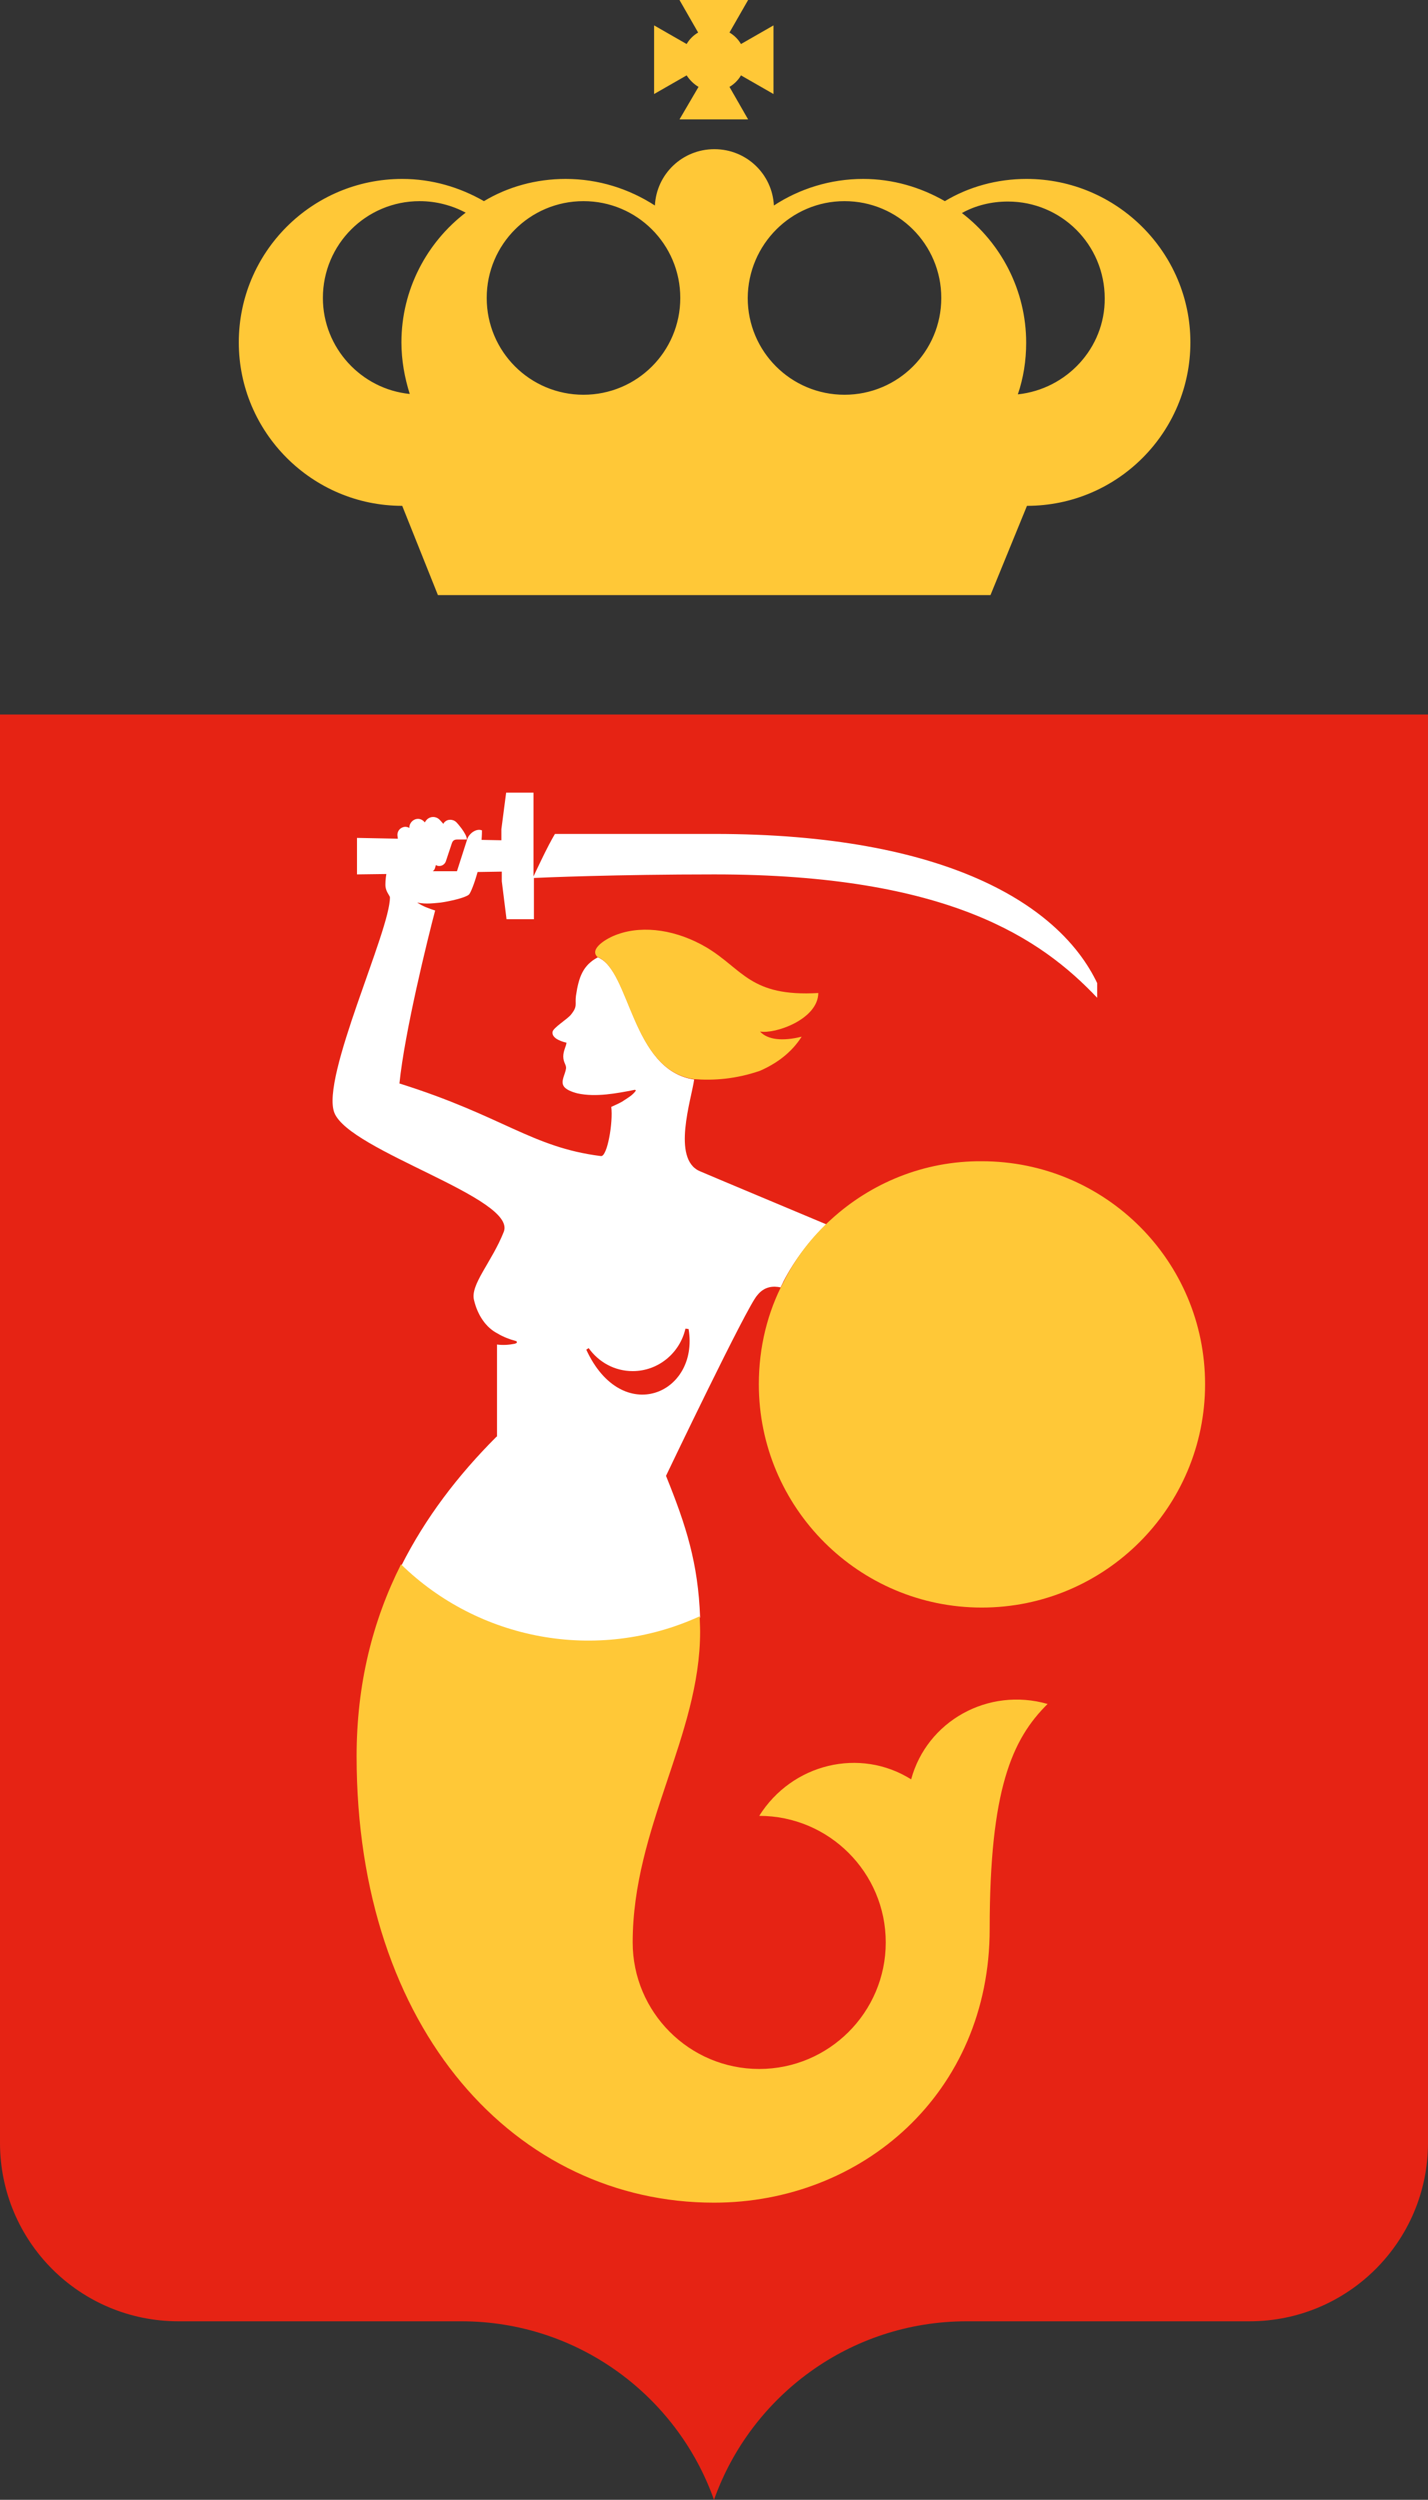
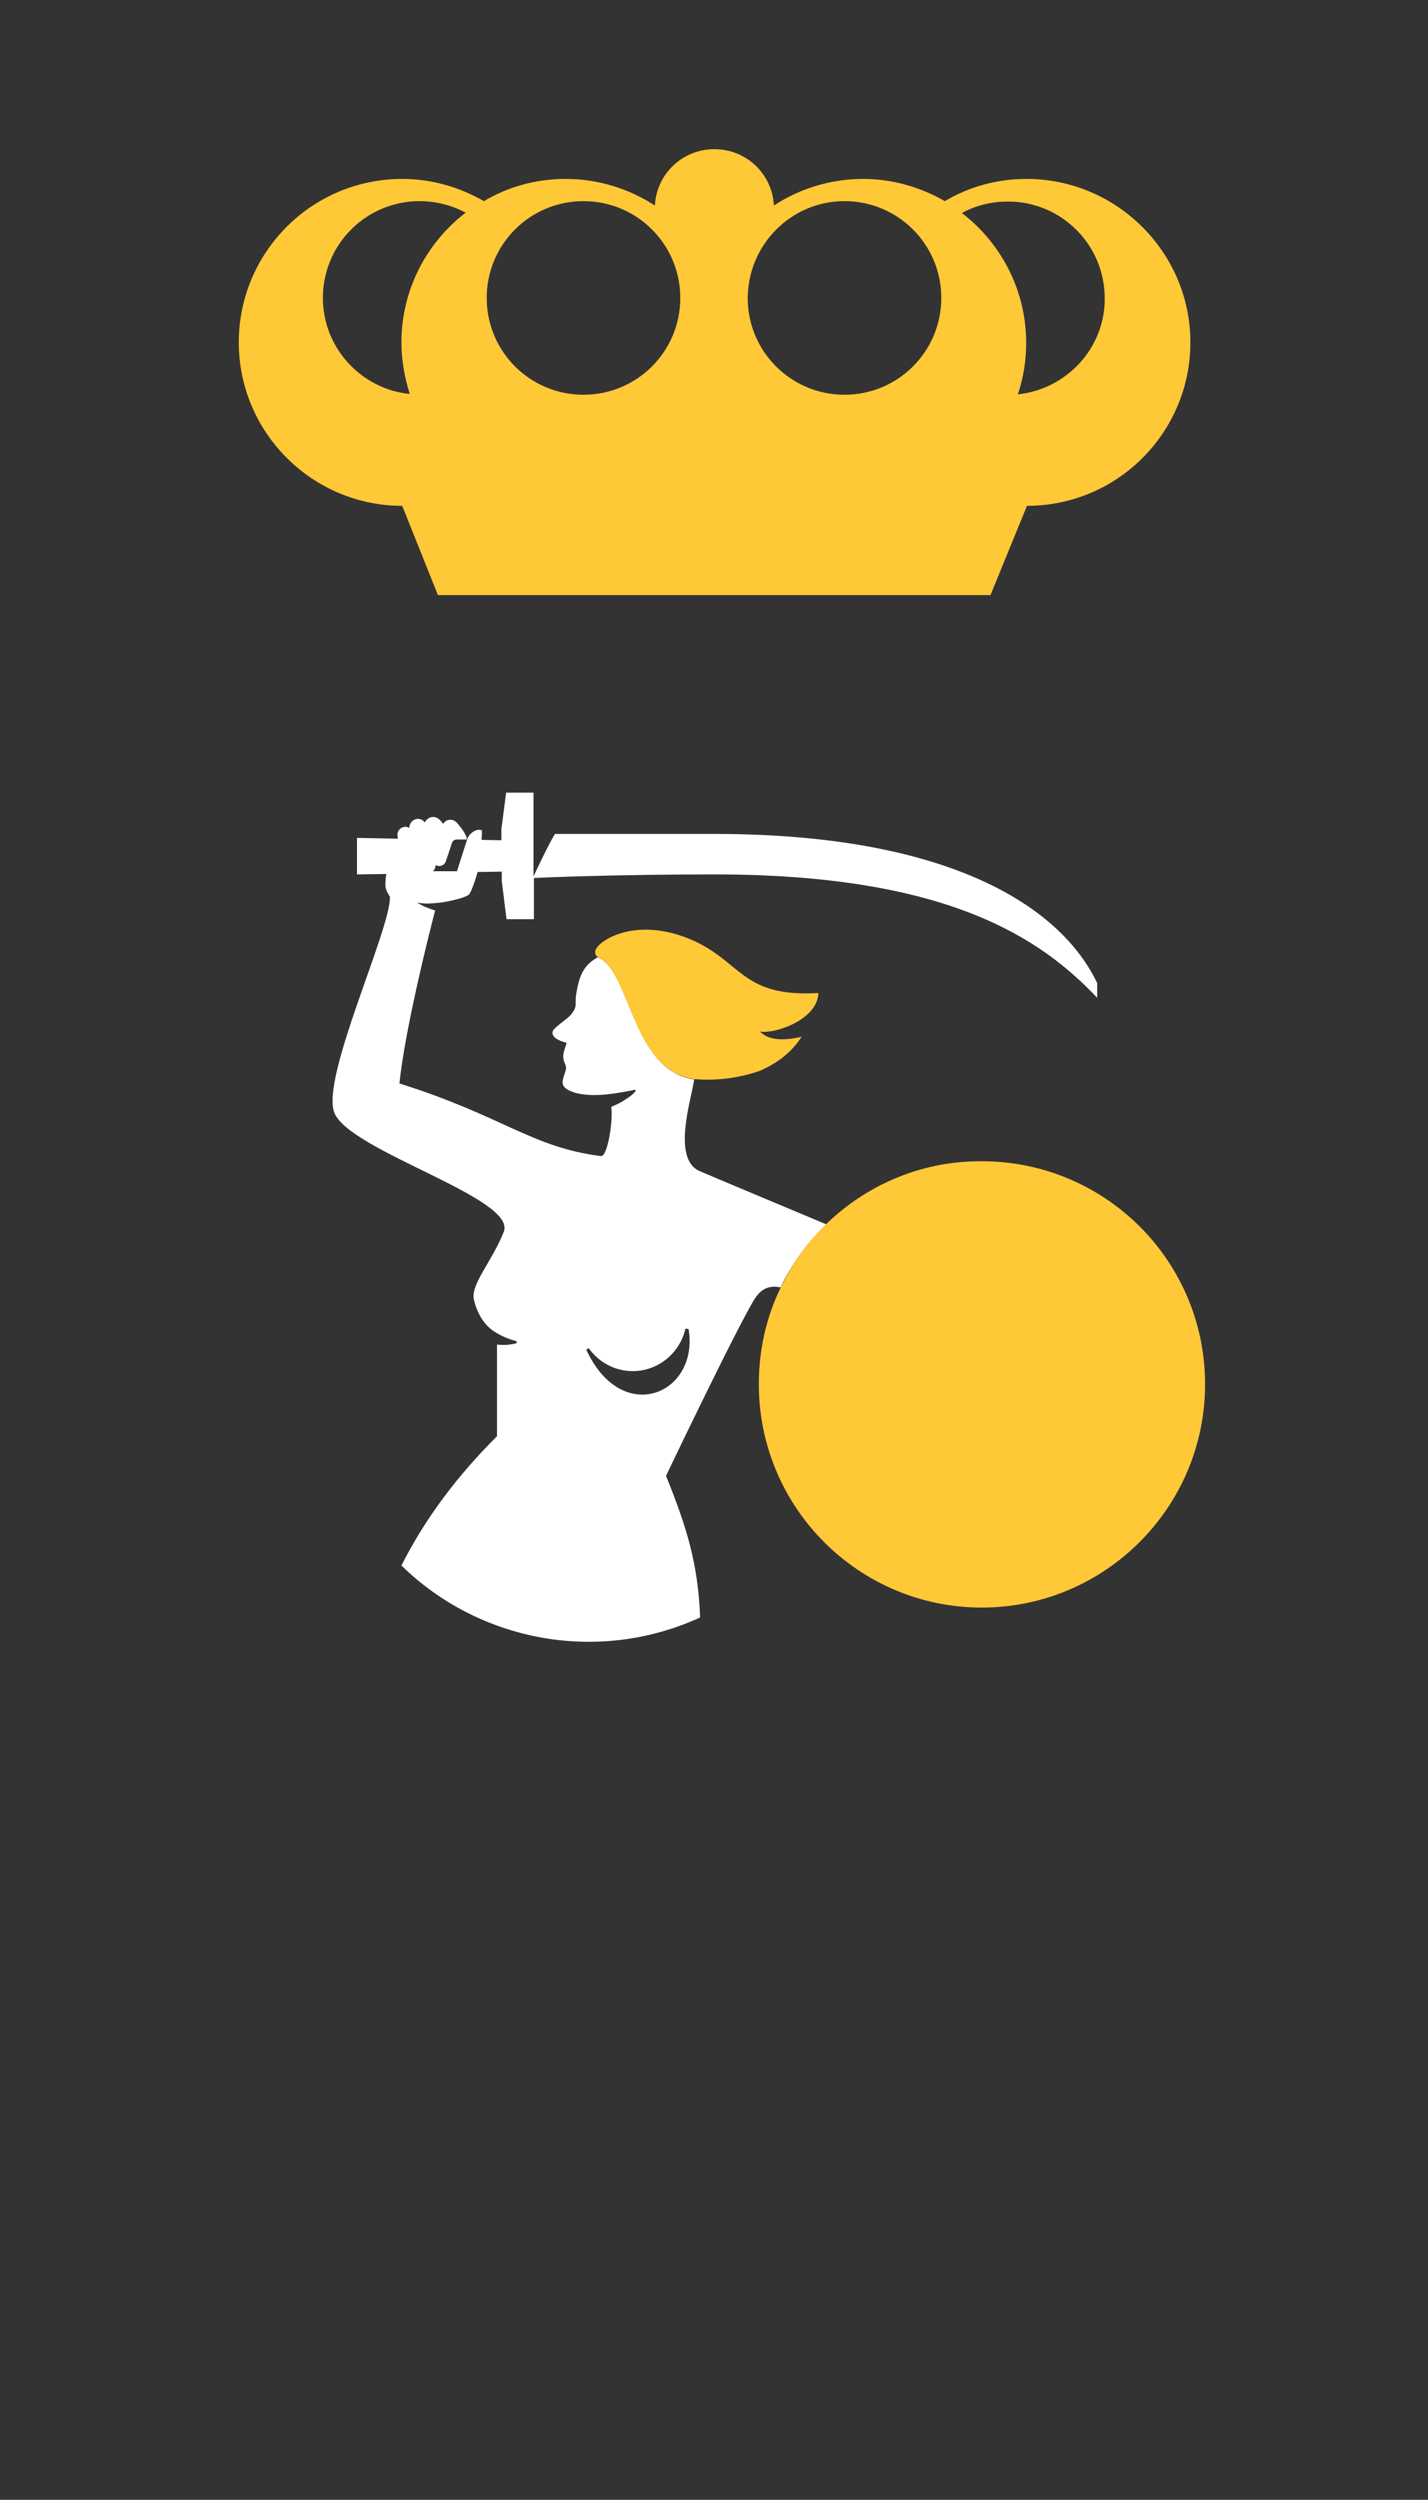
<svg xmlns="http://www.w3.org/2000/svg" version="1.1" id="Layer_1" x="0px" y="0px" viewBox="0 0 720 1260.2" style="enable-background:new 0 0 720 1260.2;" xml:space="preserve">
  <rect x="0" y="0" width="720" height="1260.2" fill="#333333" stroke="none" />
  <style type="text/css">
	.st0{fill:#E62314;}
	.st1{fill:#FFC837;}
	.st2{fill:#FFFFFF;}
</style>
  <g id="pionowy">
    <g>
-       <path class="st0" d="M360,1260.2c18.6-52.4,68.6-90,127.4-90H630c49.6,0,90-40.2,90-90v-720H0v720c0,49.8,40.2,90,90,90h142.6    C291.4,1170.2,341.4,1207.8,360,1260.2L360,1260.2z" />
      <g>
        <path class="st1" d="M517.6,90.2c-15,0-29.2,4-41.2,11.2c-12.2-7-26.2-11.2-41.2-11.2c-16.6,0-32.2,5-45,13.4     c-0.8-15.8-13.8-28.4-30-28.4s-29.2,12.6-30,28.4c-13-8.4-28.4-13.4-45-13.4c-15,0-29.2,4-41.2,11.2c-12.2-7-26.2-11.2-41.2-11.2     c-45.6,0-82.4,37-82.4,82.4s37,82.4,82.4,82.4l18,45h278.6l18.4-45c45.6,0,82.4-37,82.4-82.4S563,90.2,517.6,90.2 M425.8,101.4     c27,0,48.8,21.8,48.8,48.8S452.8,199,425.8,199S377,177.2,377,150.2C377.2,123.2,399,101.4,425.8,101.4 M294.2,101.4     c27,0,48.8,21.8,48.8,48.8S321.2,199,294.2,199s-48.8-21.8-48.8-48.8S267.2,101.4,294.2,101.4 M162.8,150.2     c0-27,21.8-48.8,48.8-48.8c8.4,0,16.4,2.2,23.2,5.8c-19.6,15-32.4,38.8-32.4,65.4c0,9,1.6,17.8,4.2,26     C182.2,196.2,162.8,175.4,162.8,150.2 M513.2,198.8c2.8-8.2,4.2-17,4.2-26c0-26.6-12.8-50.4-32.4-65.4c6.8-3.8,14.8-5.8,23.2-5.8     c27,0,48.8,21.8,48.8,48.8C557.2,175.4,537.8,196.2,513.2,198.8" />
-         <path class="st1" d="M352.2,43.8l-9.6,16.4h34.6l-9.4-16.4c2.4-1.4,4.4-3.4,5.8-5.8l16.4,9.4V12.8l-16.4,9.4     c-1.4-2.4-3.4-4.4-5.8-5.8L377.2,0h-34.6l9.4,16.4c-2.4,1.4-4.4,3.4-5.8,5.8l-16.4-9.4v34.6l16.4-9.4     C347.8,40.4,349.8,42.4,352.2,43.8" />
      </g>
      <g>
        <path class="st2" d="M393.6,649c0.4-1,1-2,1.4-3c5.6-10.8,13-20.4,21.6-28.8c-11.4-4.8-57.8-24.2-63.8-26.8     c-14.2-6.2-4.2-36.2-2.8-46.2c-31.6-4.6-32-55-48.6-61.6l0,0c-7.4,4-9.6,9.8-11,19.4c-0.6,4.4,1,5.2-2.6,9.6     c-1.8,2.2-9,6.6-9.2,8.6c-0.6,3.6,5.8,5.2,7,5.4c0,1.6-1.6,4-1.6,7s1.6,4.2,1.4,6c-0.4,3.2-3,6.6-1,9.2c1,1.4,3.6,2.6,6.8,3.4     c9.2,2,19.8,0,28.8-1.8c0.2,0,0.4,0,0.6,0.4c-1.6,2.4-4.6,4-7,5.6c-1.8,1-3.6,1.8-5.4,2.6c1,7.8-2,25.2-5.2,24.8     c-35-4.4-49.4-20.2-101.6-36.6c2.6-25.8,14.2-72.8,18-87.2c-3.2-1-6.4-2.2-9-4h0.2c4,1,9.2,0.2,11.6,0c4.4-0.6,12.4-2.4,14.2-4     c0.8-0.6,2.8-5.6,4.4-11.4l12.2-0.2v4.8l2.4,19.2h13.8v-20.8c3.6-0.2,42-1.8,91-1.8c118,0,164.8,32.4,193,62.2v-7.4     c-18.8-39.4-76-75.2-193-75.2h-80.4c-4,6.8-8.4,16.4-10.8,21.4v-42.2h-13.8l-2.4,18.4v5.6l-10-0.2c0.2-2.4,0.2-4.2,0.2-4.8     c-3-1.2-6.6,1.8-7.4,4.4c-0.6,1.8-5.2,16.2-5.2,16.2h-12.2c0.6-0.4,1-1,1.2-1.8l0.4-1.4c0.2,0.2,0.4,0.4,0.6,0.4     c1.8,0.6,3.8-0.4,4.4-2.2c0,0,2.4-7.2,3-9c0.6-2,2-2,3.2-2h4.4c0-3-5.2-8.6-5.2-8.6c-1.8-1.8-4.6-1.8-6.2,0     c-0.2,0.2-0.4,0.4-0.4,0.8c-1-1.2-2-2.2-2-2.2c-1.8-1.8-4.6-1.8-6.4,0c-0.4,0.4-0.8,1-1,1.4c-0.8-1-2-1.8-3.4-1.8     c-2.4,0-4.4,2-4.4,4.4v0.2c-0.6-0.4-1.4-0.6-2.2-0.6c-2.2,0.2-4,2-3.8,4.4l0.2,1.6l-20.6-0.4v18.4l14.8-0.2     c-0.4,2.2-0.6,5.2-0.4,6.6c0.4,2.4,1.6,3.6,2.2,5c0.4,16.4-35,91.2-28,108.8c7.8,19.4,92.2,43,85.4,60c-6,15.2-17,26.6-15,34.4     c1.8,7.6,6,13.8,11.8,16.8l0,0c3,1.8,6.2,3,9.2,3.8c0.4,0.2,0.4-0.2,0.6,0.6c0,0.6-0.2,0.4-1,0.8c-3,0.6-6,0.8-9,0.4v46.4h-0.2     c-19.8,19.8-36,41.2-48,65c38.8,38,98.6,50,150.6,26.2c-1-27.4-7-46.2-17.2-71.4c0,0,41-85.8,46-91     C385.4,648.4,390,648.2,393.6,649 M295.6,680.4l1.2-0.8c5,7,13,11.6,22.2,11.6c13,0,23.8-9.2,26.6-21.4c0.6,0,1.6,0.2,1.6,0.2     C352.6,702.8,313.6,719.4,295.6,680.4" />
        <path class="st1" d="M383.2,520c3.8,4.2,11.4,5,21,2.6l0,0c-5.2,8.2-12.8,13.6-21,17.2c-12.2,4.2-23.4,5-33.4,4.2     c-31.6-4.6-32-55-48.6-61.6c-4.2-4,4.4-9.4,10.2-11.4c13.4-4.8,30.2-2,44.8,6.6c18.4,11,22,25,56.4,23     C412.4,514,390.6,521.4,383.2,520" />
        <path class="st1" d="M419.2,614.6c-9.8,8.8-18,19.4-24,31.4c-8.2,15.4-12.6,33.2-12.6,51.8c0,62.2,50.4,112.6,112.4,112.6     S607.6,760,607.6,697.8S557.2,585.4,495,585.4C465.8,585.2,439.2,596.4,419.2,614.6" />
-         <path class="st1" d="M459.4,897c-25.8-16.2-60-8-76.6,18.4c35.2,0,63.8,28.6,63.8,63.8S418,1043,382.8,1043s-63.8-28.6-63.8-63.8     c0-57.8,34-104.2,34-156.6c0-2.8-0.2-5.4-0.2-7.8c-52,23.8-111.8,11.8-150.6-26.2c-14.4,28.6-22.4,60.6-22.4,96.8l0,0     c0,138.6,80.8,225,180.2,225l0,0c74.6,0,139-55.2,139-138c0-70.2,11.2-95.6,29.2-113.4C498.2,850.4,467.4,867.6,459.4,897" />
      </g>
    </g>
  </g>
</svg>